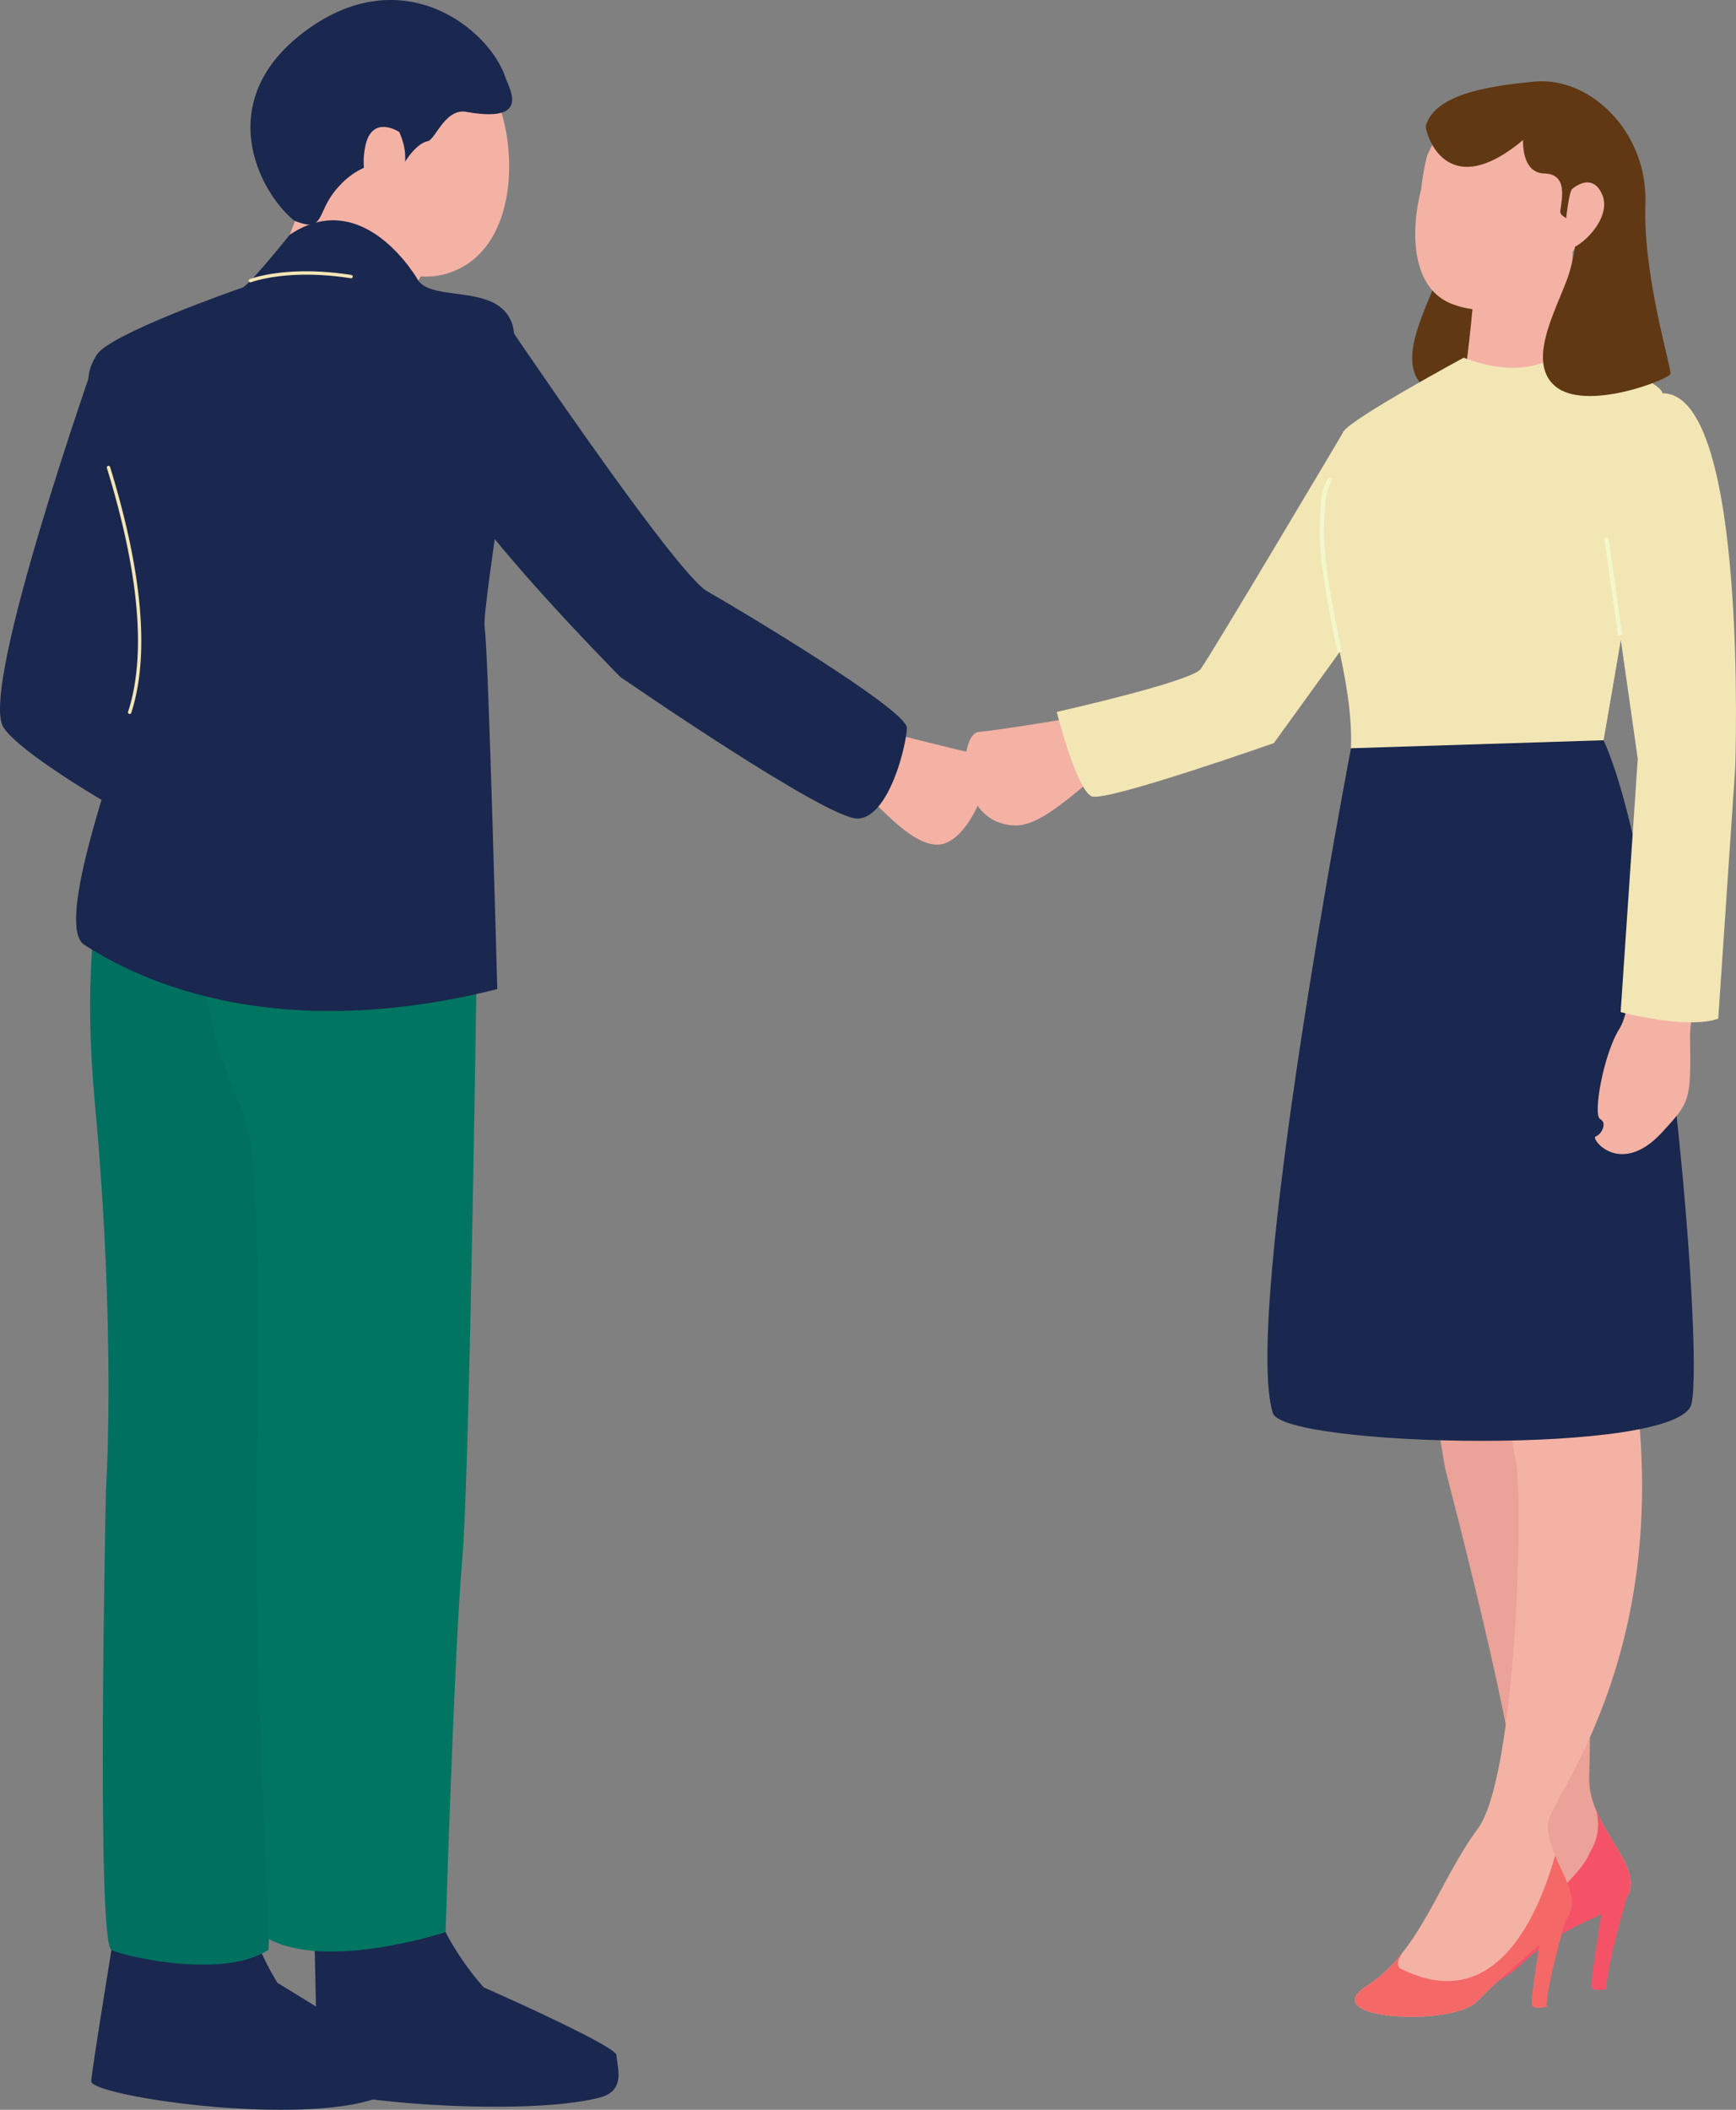
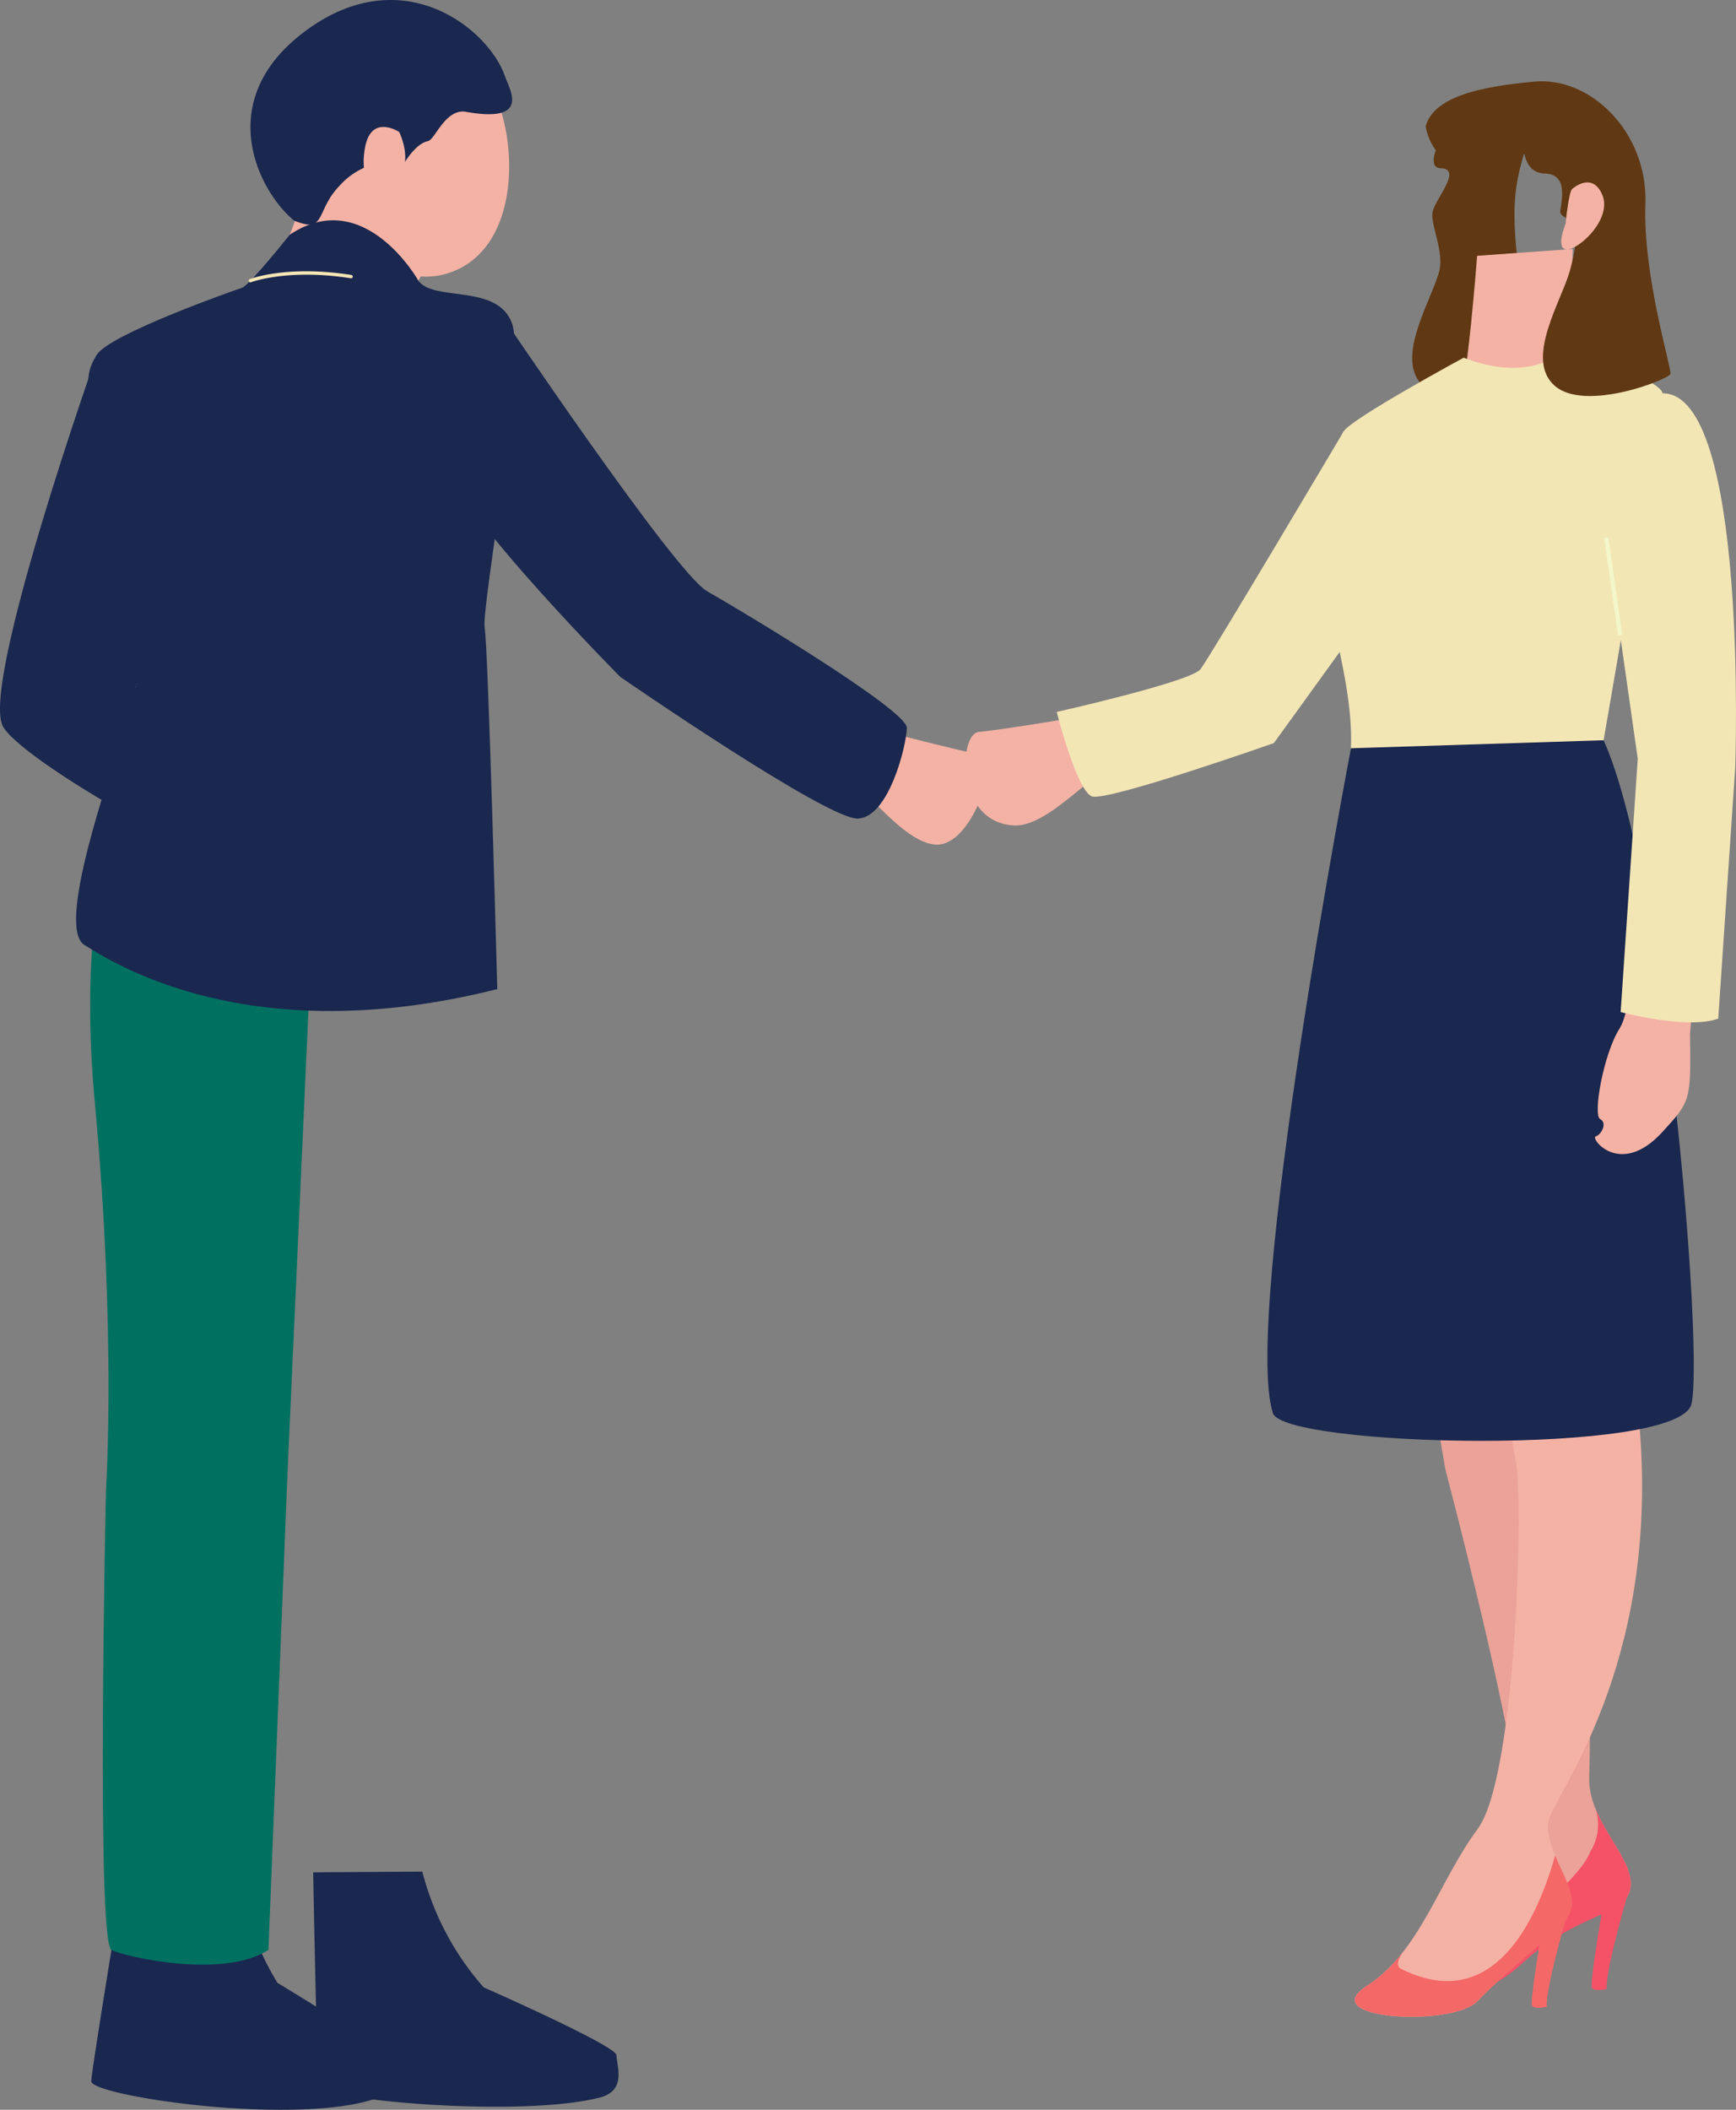
<svg xmlns="http://www.w3.org/2000/svg" width="188.053" height="228.502" viewBox="0 0 188.053 228.502">
  <rect x="0" y="0" width="188.053" height="228.502" fill="#808080" stroke="none" />
  <defs>
    <clipPath id="a">
      <rect width="188.053" height="228.502" fill="none" />
    </clipPath>
    <clipPath id="c">
      <rect width="2.401" height="18.949" fill="none" />
    </clipPath>
    <clipPath id="d">
      <rect width="1.96" height="10.622" fill="none" />
    </clipPath>
  </defs>
  <g clip-path="url(#a)">
    <g clip-path="url(#a)">
      <path d="M171.218,19.172c2.513.05-.666,3.4-.863,4.821s1.325,4.269.708,6.447c-.937,3.3-4.917,9.559-1.61,12.417s12.356-.712,12.516-1.3-3-10.624-2.71-18.39,5.839-13.128-.227-12.579-10.325,8.533-7.813,8.583" transform="translate(-15.184 -0.953)" fill="#603813" />
      <path d="M175.686,30.382s-1.094,14.42-2.041,16.033,11.66,2.944,11.844.2.549-16.971.549-16.971Z" transform="translate(-15.675 -2.677)" fill="#f4b2a5" />
      <path d="M128.724,85.083s-10.073,1.694-12.3,1.867-2.584,9.875,3.863,10.133c3.851.155,9.213-6.752,11.091-6.385s-1.341-6.058-2.655-5.615" transform="translate(-10.381 -7.681)" fill="#f4b2a5" />
      <path d="M103.116,86.593S113,89.176,115.2,89.547s-.894,9.827-4.748,9.749-8.579-7.545-10.48-7.346,1.875-5.916,3.143-5.357" transform="translate(-8.98 -7.816)" fill="#f4b2a5" />
      <path d="M191.3,213.433c-.111,3.563-5.231,2.107-11.7,8.054-6.472,5.964-16.888,2.928-15.07,3.144.7.084,2.646-2.19,4.9-5.183,3.776-4.962,8.39-11.9,9.394-13.334,1.6-2.3-6.982-35.219-7.556-37.4-.573-2.2-9.109-59.048-9.109-59.048,1.38-6.179,12.623-8.268,16.3-3.6,2.914,3.694,3.906,49.519,4.891,54.655a181.6,181.6,0,0,1,3.441,41.086,8.419,8.419,0,0,0,.756,3.585c1.308,3.1,3.828,5.791,3.75,8.044" transform="translate(-14.642 -9.348)" fill="#eba298" />
      <path d="M191.509,223.543c-.111,3.563-5.365,2.674-11.834,8.619-6.473,5.965-15.9,4.256-15.139,2.593.259-.562,2.848-2.2,5.1-5.2.56,1.556.535,2.478,1.86,2.309a9.446,9.446,0,0,0,6.5-2.521c3.1-2.622,8.209-6.86,9.106-9.305a5.622,5.622,0,0,0,.638-4.561l.017.02c1.308,3.1,3.828,5.791,3.75,8.044" transform="translate(-14.853 -19.457)" fill="#f55268" />
      <path d="M193.78,224.215s-2.8,9.363-2.623,11.451c0,0-1.3.311-1.59-.108s1.147-8.707,1.147-8.707Z" transform="translate(-17.114 -20.246)" fill="#f55268" />
      <path d="M172.786,108.958s4.976,54.478,5.926,58.136.162,34.415-4.065,40.119-6.254,13.325-12.013,17.009,9.281,4.46,11.944,1.686,8.286-7.984,9.834-9.636-2.644-6.967-2.131-9.807,12-16.525,9.914-42.574c0,0,.8-56.858-1.183-58.261s-13.074-10.776-18.226,3.33" transform="translate(-14.568 -9.145)" fill="#f4b2a5" />
      <path d="M156.912,51.349s-14.452,24.376-15.5,25.742-15.579,4.634-15.579,4.634,2.174,8.558,3.812,9.147S149.349,85.1,149.349,85.1,161.777,67.969,163.114,65.9s-1.033-16.6-6.2-14.553" transform="translate(-11.362 -4.619)" fill="#f3e6b5" />
      <path d="M15,219.077s-4.084,24.695-4.132,26.108c-.066,1.918,32.325,6.363,34.343-.962.274-1-14.168-9.684-14.168-9.684a30.291,30.291,0,0,1-4.384-13.5Z" transform="translate(-0.982 -19.782)" fill="#1a274e" />
      <path d="M37.292,222.9s.406,21.766.6,23.168c.2,1.425,21.383,3.443,30.34,1.257,2.986-.73,2-3.221,1.909-4.63-.066-1.03-14.378-7.335-14.378-7.335a30.284,30.284,0,0,1-6.648-12.537Z" transform="translate(-3.367 -20.12)" fill="#1a274e" />
      <path d="M15.347,92.944s-6.443,9.37-4.105,34.52,1.206,41.931,1.206,41.931-1.088,49.049.6,49.834,12.208,3.136,17-.025l2.069-51.7,3.371-74.456s-16.912-9.272-20.141-.1" transform="translate(-0.969 -8.027)" fill="#007061" />
      <path d="M57.518,12.27c1.934,6.166,1.132,15.537-5.758,17.686-6.488,2.023-12.993-5.029-14.927-11.2S37.96,6.142,43.672,4.35,55.583,6.1,57.518,12.27" transform="translate(-3.273 -0.351)" fill="#f4b2a5" />
      <path d="M10.476,42.24S-2.259,78.259.353,82.552s27.864,18.252,30.3,16.306,4.087-8.848,3.861-10.025S14.7,78.282,14.7,78.282s3.688-16.272,4.487-20.126S16.467,45.138,10.476,42.24" transform="translate(0 -3.814)" fill="#1a274e" />
-       <path d="M53.932,103.726s-.821,63.473-1.695,73.5-1.806,40.391-1.806,40.391-12.695,4.185-19.142.749c0,0-1.483-29.614-1.375-48.806,0,0,1.015-35.691-1.386-40.689-6.371-13.255-5.758-28.787-.171-34.52,3.307-3.392,20.539-2.853,25.574,9.377" transform="translate(-2.163 -8.357)" fill="#007561" />
      <path d="M159.973,88.968s-11.778,61.429-8.463,72c1.153,3.678,44.007,4.671,45.348-.987s-2.851-57.05-9.516-71.874c0,0-17.171-1.161-27.369.865" transform="translate(-13.628 -7.926)" fill="#1a274e" />
      <path d="M172.744,42.431s-12.185,6.6-13,7.985-1.244,4.228-2.347,9.9,3.5,15.831,3.141,24.409l27.369-.865s6.293-36.388,6.373-37.581-9.923-5.462-9.923-5.462-3.209,4.814-11.617,1.61" transform="translate(-14.197 -3.686)" fill="#f3e6b5" />
      <g transform="translate(142.952 51.705)" style="mix-blend-mode:multiply;isolation:isolate">
        <g clip-path="url(#c)">
-           <path d="M159.09,75.786c-1.277-6-2.094-10.684-1.928-14.031l.023-.486c.1-2.063.148-3.1.933-4.432l.4.234c-.727,1.236-.771,2.171-.87,4.22l-.024.488c-.181,3.664.9,9.1,1.919,13.912Z" transform="translate(-157.141 -56.837)" fill="#f3f7ca" />
-         </g>
+           </g>
      </g>
      <path d="M192.586,121.087c-1.743,2.756-2.91,9.386-2.1,9.8s.136,1.686-.481,1.884,2.66,4.493,7.214-.47c3.1-3.384,3.1-3.384,3-10.7l1.25-13.81-7.231-.489s.094,11.027-1.65,13.783" transform="translate(-17.15 -9.689)" fill="#f4b2a5" />
      <path d="M166.2,233.107c-.524-.514.169-1.431.271-1.663a15.726,15.726,0,0,1-3.833,3.579c-5.759,3.683,9.281,4.46,11.943,1.686s8.1-7.1,9.577-8.812c1.7-1.974-.151-4.519-1.128-7-2.353,8.278-7.309,17.078-16.83,12.213" transform="translate(-14.568 -19.946)" fill="#f56868" />
      <path d="M186.649,226.338s-2.8,9.363-2.623,11.451c0,0-1.3.311-1.59-.108s1.148-8.706,1.148-8.706Z" transform="translate(-16.47 -20.438)" fill="#f56868" />
      <path d="M36.03,21.822S33.514,29.935,30.885,33.9c0,0,12.8,3.468,15.212.972s4.669-8.5,4.669-8.5S46.638,11.42,36.03,21.822" transform="translate(-2.789 -1.638)" fill="#f4b2a5" />
      <path d="M46.138,32.762s-5.846-10.386-13.932-4.972c0,0-4.391,5.508-5.167,5.749S12.664,38.568,11.3,40.794,9.9,44.3,12.571,53s4.717,19.053,2.293,26.516-7.978,23.29-4.894,25.2,17.844,11.533,44.715,4.775c0,0-.974-36.919-1.365-39.122s4.526-28.671,2.956-32.993-8.467-2.285-10.138-4.609" transform="translate(-0.818 -2.368)" fill="#1a274e" />
-       <path d="M15.194,82.335a.174.174,0,0,1-.056-.009.181.181,0,0,1-.116-.229c1.984-6.11,1.213-15-2.294-26.407a.182.182,0,0,1,.348-.106c3.529,11.484,4.3,20.442,2.292,26.626a.182.182,0,0,1-.173.126" transform="translate(-1.149 -5.007)" fill="#f3e6b5" />
      <path d="M58.225,36.023S77.843,65.258,81.419,67.287s21.675,12.87,21.635,14.8-1.961,9.711-5.314,9.821S72.006,76.561,72.006,76.561,54.952,59.331,53.725,54.487s.845-13.8,4.5-18.464" transform="translate(-4.819 -3.253)" fill="#1a274e" />
      <path d="M46.57,17.525s1.176-1.981,2.472-2.238c.787-.155,1.893-3.575,4.136-3.175,7.1,1.267,4.676-2.479,4.246-3.77C55.732,3.26,46.5-4.393,36,3.194s-5.248,17.612-1.439,20.7c3.514,1.435,2.255-1,4.893-3.756a8.024,8.024,0,0,1,7.116-2.611" transform="translate(-2.693 0)" fill="#1a274e" />
      <path d="M47.15,15.656s-2.97-1.972-3.679,1.587.978,5.906,2.535,5.863S47,21.08,47,21.08s1.716-1.982.154-5.424" transform="translate(-3.91 -1.364)" fill="#f4b2a5" />
      <path d="M197.336,46.825s-7.692,4.657-6.088,15.64l3.412,23.948-1.854,27.425s7.219,1.925,10.573.714l1.838-27.186s1.467-40.626-7.882-40.54" transform="translate(-17.249 -4.228)" fill="#f3e6b5" />
      <g transform="translate(173.772 58.204)" style="mix-blend-mode:multiply;isolation:isolate">
        <g clip-path="url(#d)">
          <rect width="0.461" height="10.664" transform="matrix(0.99, -0.141, 0.141, 0.99, 0, 0.065)" fill="#f3f7ca" />
        </g>
      </g>
-       <path d="M186.7,26.166c-2.53,5.611-8.148,10.092-14.219,7.743-4.117-1.594-4.635-7.229-3.311-12.442a27.991,27.991,0,0,1,.625-3.573c2.53-5.61,6.182-8.53,12.909-5.755,4.8,1.982,6.527,8.417,4,14.027" transform="translate(-15.217 -1)" fill="#f4b2a5" />
      <path d="M169.786,14.478c-.143.471,1.982,8.713,10.534,1.56,0,0-.214,3.574,2.3,3.624s1.928,2.649,1.729,4.067c-.1.689,1.333.782,1.606,1.9.291,1.192-.263,3.5-.582,4.624-.937,3.3-4.917,9.56-1.61,12.418s12.357-.713,12.516-1.3-2.995-10.624-2.709-18.391-5.934-13.817-12-13.269-10.847,1.674-11.782,4.763" transform="translate(-15.331 -0.874)" fill="#603813" />
      <path d="M187.1,22.423s2.139-1.938,3.245.612-2.344,5.833-3.75,5.933-.217-2.767-.217-2.767.334-3.486.722-3.778" transform="translate(-16.787 -1.961)" fill="#f4b2a5" />
      <path d="M29.8,33.5a.182.182,0,0,1-.066-.351c.162-.064,4.043-1.538,11-.456a.183.183,0,0,1,.151.208.179.179,0,0,1-.208.152c-6.845-1.069-10.773.419-10.812.434a.165.165,0,0,1-.066.013" transform="translate(-2.675 -2.916)" fill="#f3e6b5" />
    </g>
  </g>
</svg>